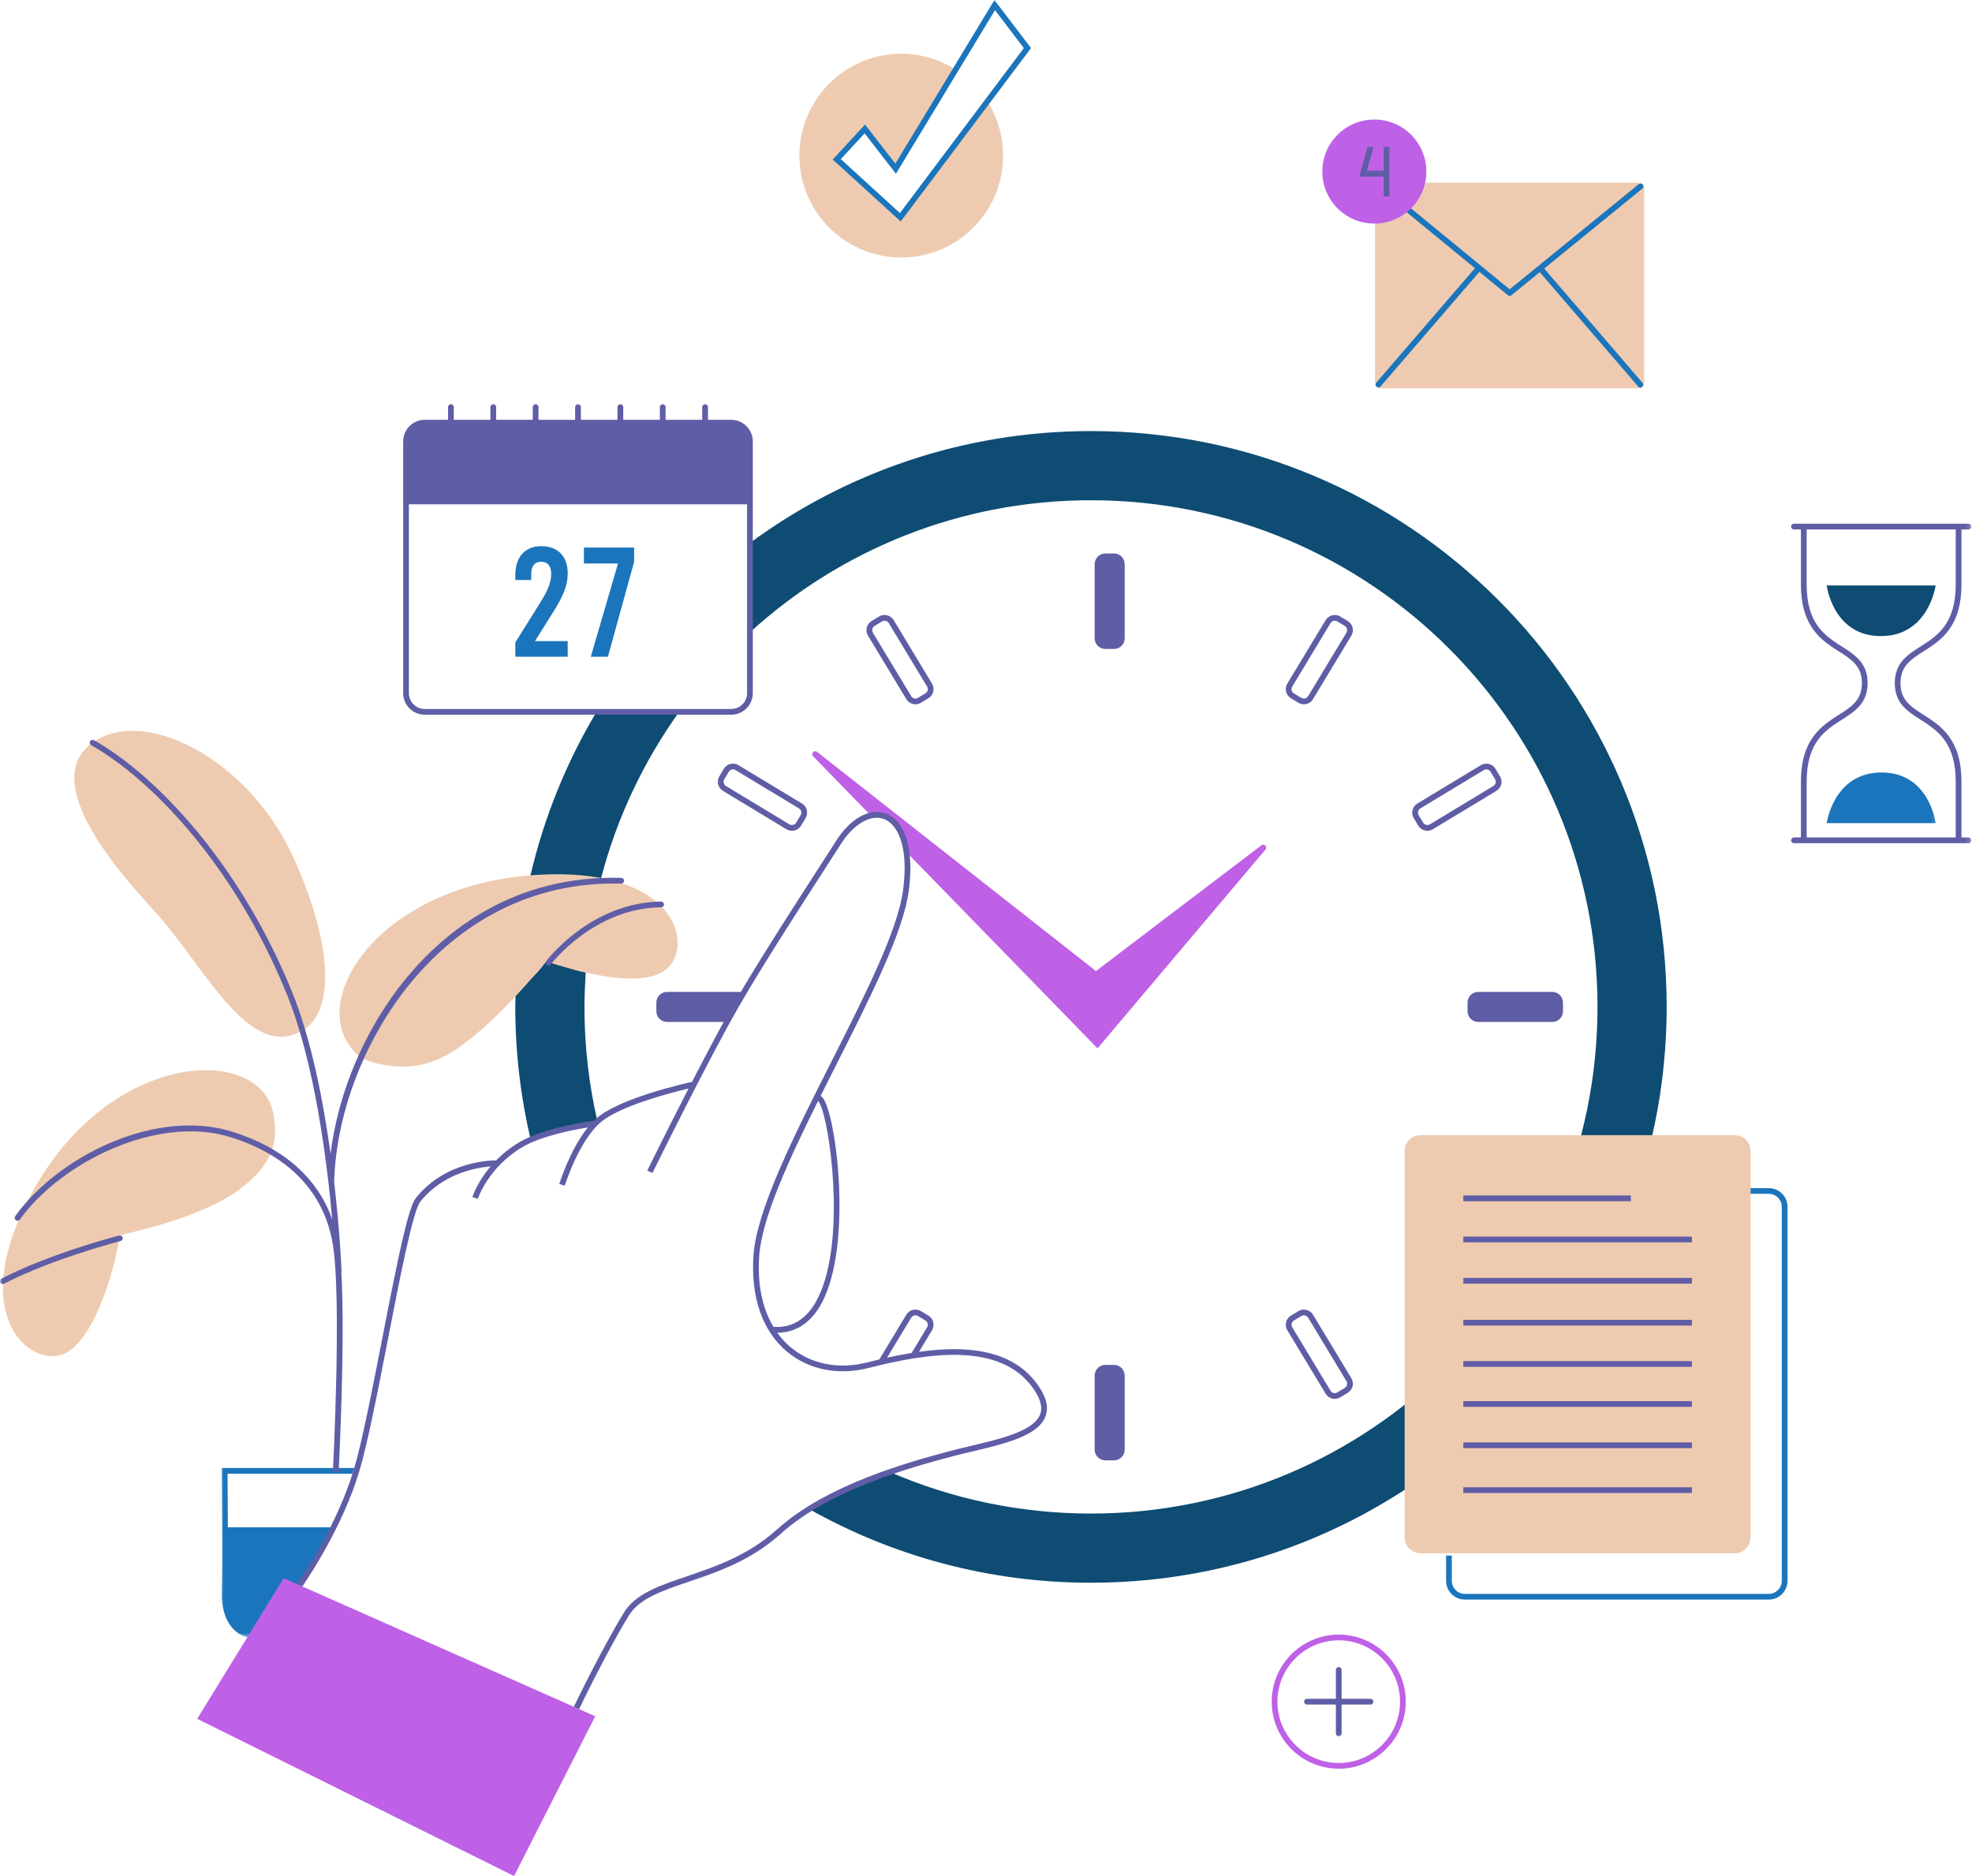
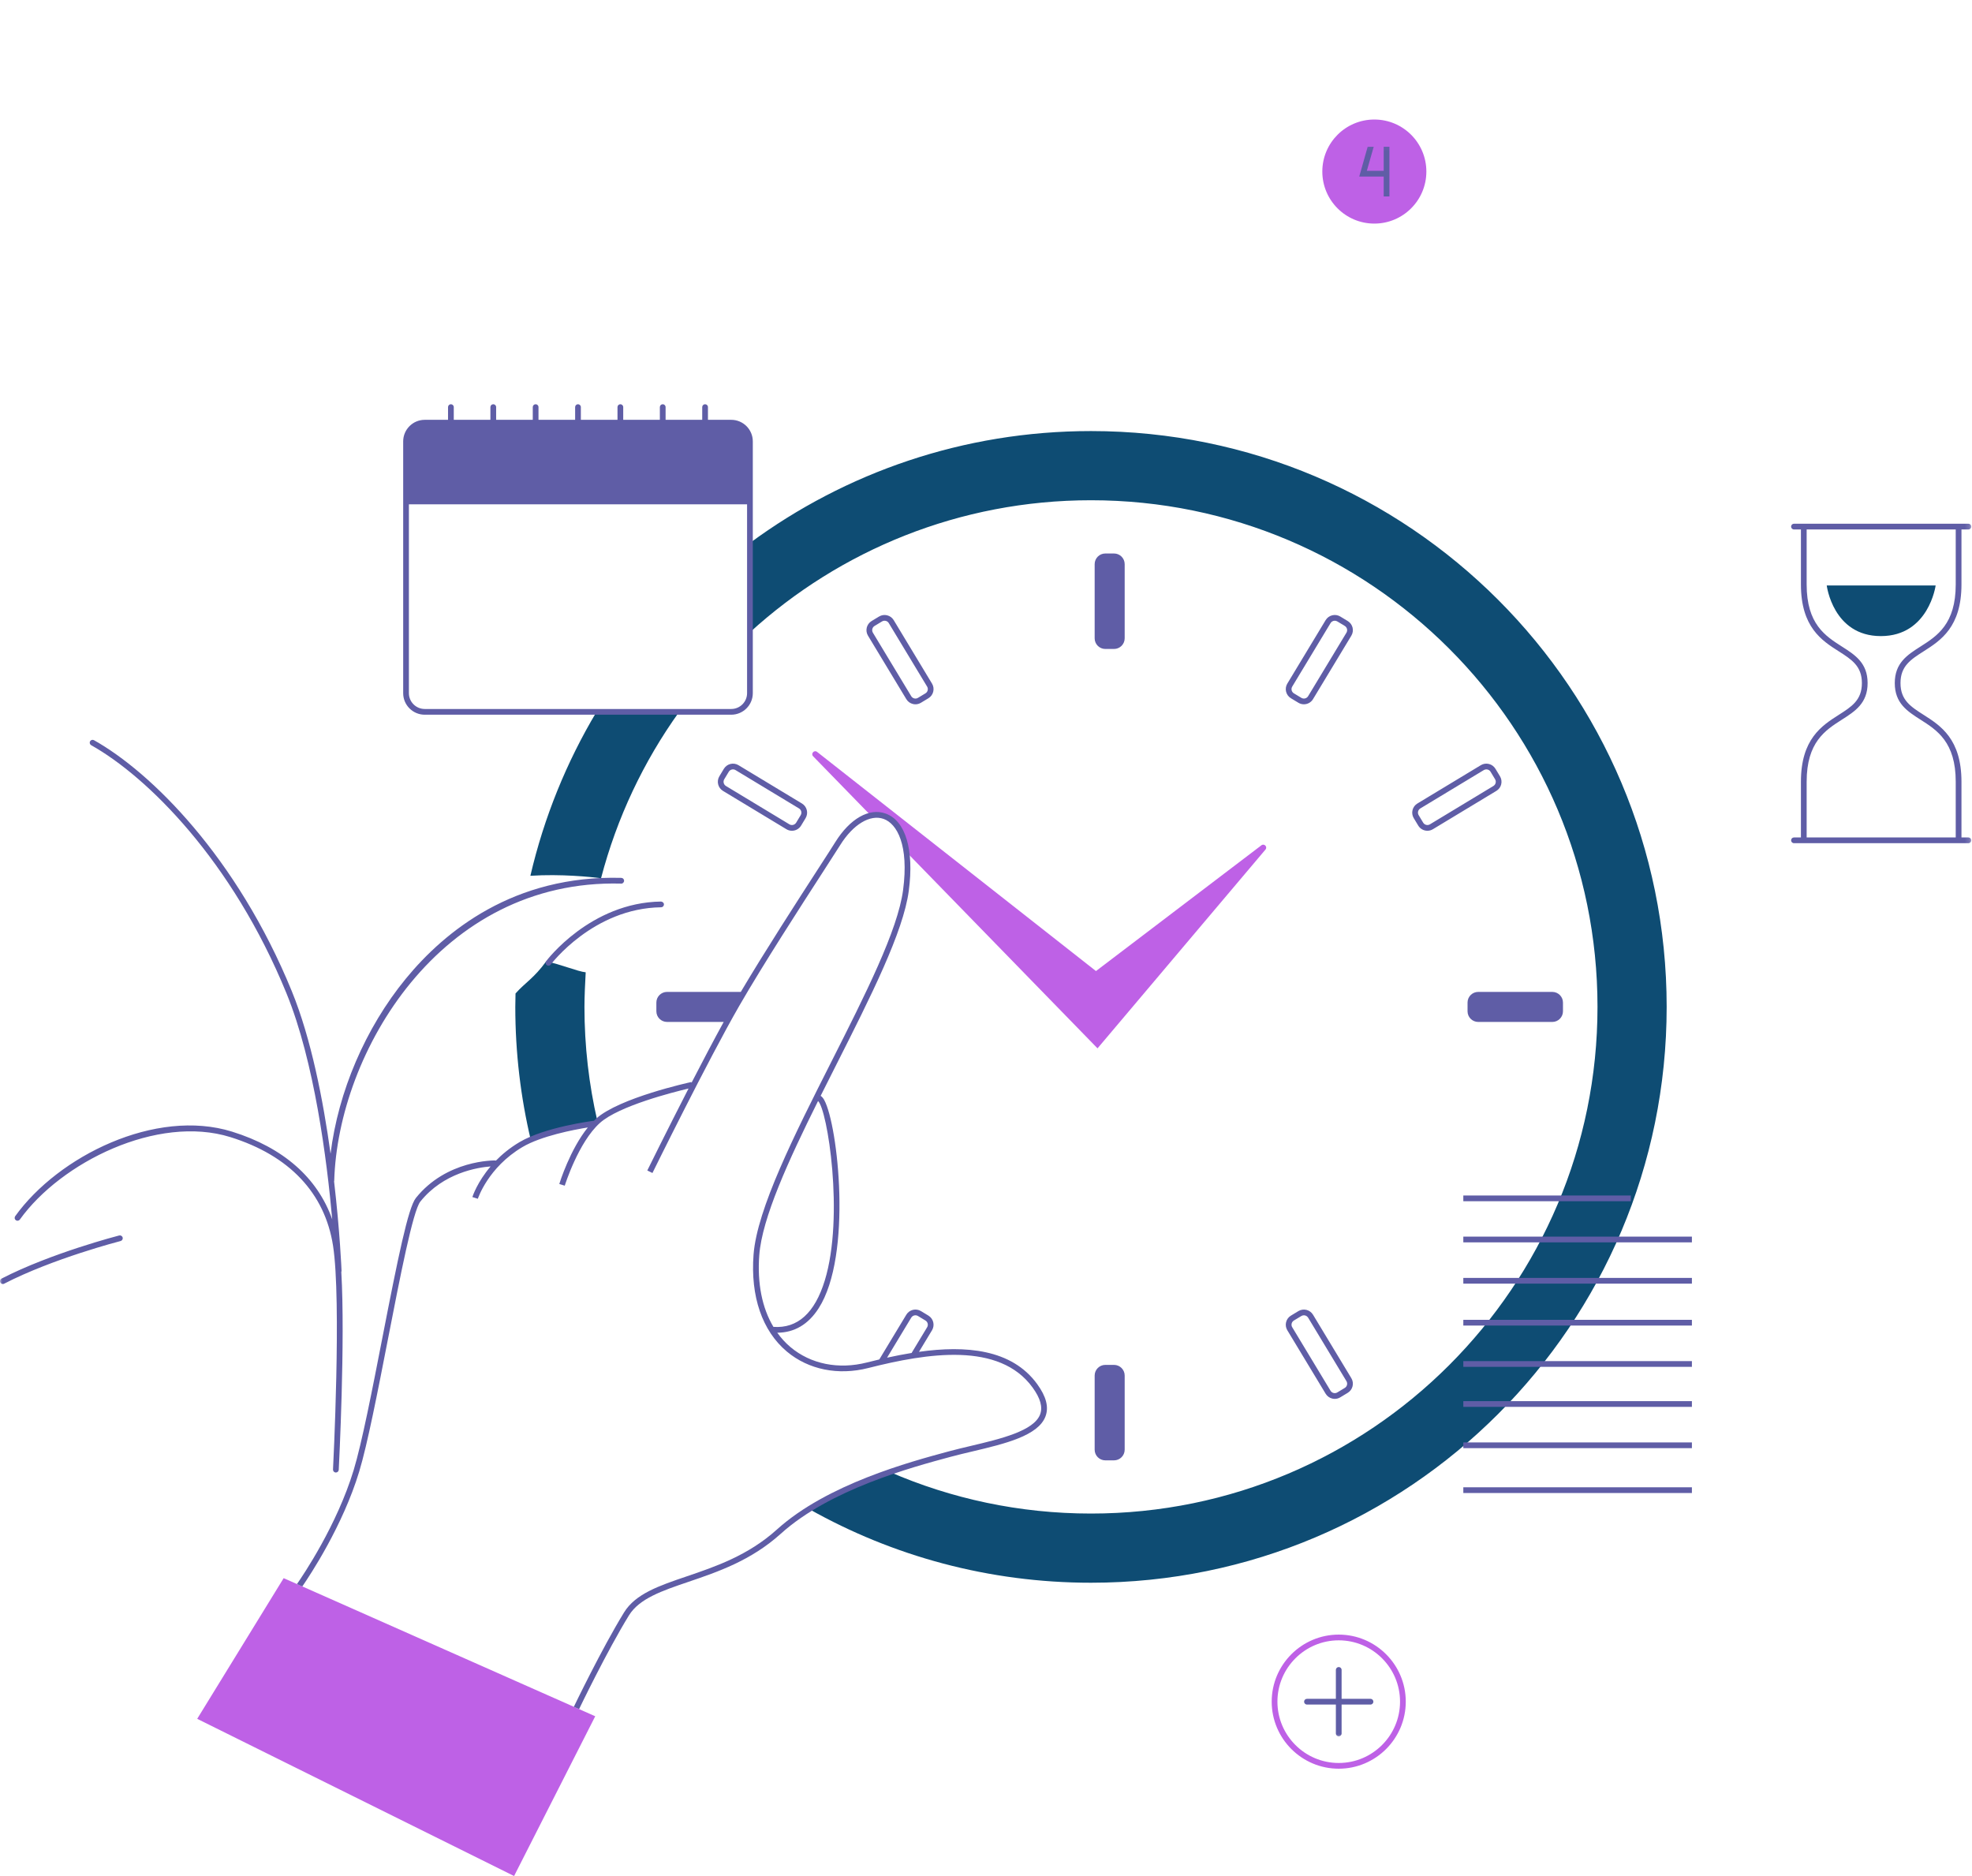
<svg xmlns="http://www.w3.org/2000/svg" width="410" height="390" viewBox="0 0 410 390" fill="none">
  <path d="M110.271 182.064C113.109 169.884 117.794 158.412 124.033 147.976H141.215C133.826 158.272 128.266 169.961 124.964 182.568C122.899 182.309 116.646 181.646 110.271 182.064ZM113.548 199.862C110.973 203.401 109.248 204.202 107.183 206.528C107.164 207.458 107.136 208.383 107.136 209.318C107.136 218.867 108.26 228.151 110.372 237.056C115.287 234.821 122.076 233.874 123.424 233.9C123.601 233.663 123.891 233.366 124.203 233.069C122.444 225.436 121.514 217.485 121.514 209.318C121.514 207.262 121.656 204.153 121.773 202.127C120.123 201.967 116.431 200.411 113.548 199.862ZM226.827 89.612C200.285 89.612 175.768 98.257 155.921 112.876V131.442C174.633 114.39 199.517 103.993 226.827 103.993C284.988 103.993 332.137 151.148 332.137 209.318C332.137 267.488 284.988 314.645 226.827 314.645C211.959 314.645 197.816 311.558 184.992 305.999C178.311 307.919 171.115 312.032 168.282 313.741C185.59 323.471 205.558 329.026 226.827 329.026C292.931 329.026 346.517 275.431 346.517 209.318C346.517 143.205 292.929 89.612 226.827 89.612ZM402.442 121.706H379.798C379.798 121.706 381.081 132.235 391.048 132.235C401.017 132.235 402.442 121.706 402.442 121.706Z" fill="#0E4C73" />
-   <path d="M360.661 322.903H295.344C293.521 322.903 292.041 321.424 292.041 319.598V239.29C292.041 237.466 293.521 235.987 295.344 235.987H360.661C362.484 235.987 363.964 237.466 363.964 239.29V319.598C363.964 321.424 362.484 322.903 360.661 322.903ZM340.639 80.738H287.109C286.437 80.738 285.894 80.195 285.894 79.523V39.2C285.894 38.53 286.437 37.986 287.109 37.986H340.639C341.309 37.986 341.853 38.53 341.853 39.2V79.523C341.851 80.195 341.309 80.738 340.639 80.738ZM75.175 219.974C75.175 219.974 84.016 224.347 92.953 219.294C101.891 214.24 112.383 201.221 113.547 199.862C120.155 201.998 134.921 206.274 139.391 200.639C143.859 195.003 139.417 180.127 111.412 181.886C77.408 184.024 62.252 210.16 75.175 219.974ZM56.858 231.666C57.627 236.032 57.799 241.486 49.493 247.471C41.188 253.459 26.592 256.312 24.883 256.799C24 263.68 19.308 280.078 12.373 281.77C5.438 283.463 -6.809 272.63 6.618 247.99C22.921 218.073 54.285 217.027 56.858 231.666ZM62.965 214.176C69.693 210.156 69.183 196.299 61.023 178.292C51.497 157.276 29.157 146.422 18.794 154.714C8.431 163.005 24.767 181.41 32.134 189.432C42.37 200.573 51.695 220.913 62.965 214.176ZM205.364 21.198L187.201 45.046L174.084 33.094L179.719 26.682L186.324 34.941L198.453 14.319C195.23 12.336 191.447 11.169 187.381 11.169C175.686 11.169 166.204 20.653 166.204 32.351C166.204 44.049 175.686 53.533 187.381 53.533C199.079 53.533 208.562 44.049 208.562 32.351C208.562 28.252 207.379 24.438 205.364 21.198Z" fill="#EECBB0" />
  <mask id="mask0_153_2403" style="mask-type:luminance" maskUnits="userSpaceOnUse" x="45" y="-1" width="358" height="342">
-     <path d="M45.658 -0.149H402.832V340.429H45.658V-0.149Z" fill="white" />
-   </mask>
+     </mask>
  <g mask="url(#mask0_153_2403)">
-     <path d="M186.156 34.017L179.843 25.887L173.13 33.16L187.269 46.053L214.36 9.995L206.755 0L186.156 34.017ZM212.865 9.999L187.106 44.289L174.82 33.087L179.766 27.728L186.277 36.116L206.869 2.116L212.865 9.999ZM391.192 160.585C381.223 160.585 379.797 171.113 379.797 171.113H402.441C402.441 171.113 401.16 160.585 391.192 160.585ZM367.744 246.991H363.961V248.181H367.744C369.239 248.181 370.453 249.398 370.453 250.89V328.632C370.453 330.124 369.239 331.34 367.744 331.34H304.555C303.063 331.34 301.849 330.124 301.849 328.632V323.372H300.656V328.632C300.656 330.781 302.406 332.531 304.555 332.531H367.744C369.895 332.531 371.644 330.781 371.644 328.632V250.89C371.644 248.741 369.895 246.991 367.744 246.991ZM46.114 305.77C46.114 305.962 46.286 324.929 46.114 331.205C46.065 332.966 46.302 338.831 51.377 340.375L59.382 333.326C59.382 333.326 59.707 329.536 61.552 330.346C63.819 327.239 68.222 319.789 68.222 319.789L68.696 317.509H47.376C47.361 312.563 47.324 307.966 47.311 306.36H73.28L73.657 305.17H46.108L46.114 305.77ZM313.495 61.372C313.605 61.462 313.738 61.508 313.874 61.508C314.005 61.508 314.141 61.462 314.248 61.374L320.133 56.581L340.6 80.369C340.716 80.504 340.884 80.575 341.05 80.575C341.188 80.575 341.328 80.528 341.44 80.431C341.69 80.216 341.718 79.839 341.502 79.591L321.059 55.826L341.468 39.204C341.722 38.995 341.761 38.62 341.552 38.364C341.345 38.11 340.968 38.073 340.714 38.28L313.874 60.14L286.661 37.811C286.404 37.602 286.03 37.641 285.821 37.895C285.614 38.149 285.651 38.523 285.905 38.732L306.652 55.757L286.14 79.551C285.924 79.8 285.952 80.175 286.202 80.39C286.314 80.489 286.452 80.537 286.59 80.537C286.758 80.537 286.923 80.466 287.042 80.33L307.574 56.514L313.495 61.372ZM111.226 133.281H118.032V136.524H107.14V133.54L112.165 125.532C114.045 122.55 114.596 120.996 114.596 119.243C114.596 117.656 113.851 116.78 112.52 116.78C111.192 116.78 110.447 117.656 110.447 119.243V120.574H107.14V119.503C107.14 115.807 109.151 113.539 112.555 113.539C115.957 113.539 118.032 115.645 118.032 119.146C118.032 121.609 117.285 123.62 114.985 127.283L111.226 133.281ZM131.838 113.83V116.812L126.393 136.522H122.827L128.498 117.135H121.4V113.83H131.838Z" fill="#1B75BC" />
-   </g>
+     </g>
  <path d="M59.451 328.286L58.975 328.075L41.001 357.316L106.354 389.735L106.881 390L123.755 356.784L59.451 328.286ZM278.337 367.687C270.653 367.687 264.4 361.433 264.4 353.748C264.4 346.062 270.653 339.809 278.337 339.809C286.021 339.809 292.274 346.062 292.274 353.748C292.274 361.433 286.024 367.687 278.337 367.687ZM278.337 341C271.309 341 265.591 346.718 265.591 353.748C265.591 360.778 271.309 366.497 278.337 366.497C285.365 366.497 291.083 360.778 291.083 353.748C291.083 346.718 285.367 341 278.337 341ZM262.262 175.724L227.862 201.869L169.881 156.307C169.276 155.831 168.522 156.671 169.059 157.222L181.144 169.63C182.149 169.456 183.626 169.484 185.149 170.517C187.181 171.898 188.18 174.496 188.518 177.203L228.187 217.935L263.106 176.611C263.582 176.049 262.848 175.276 262.262 175.724ZM296.556 35.664C296.556 41.637 291.714 46.482 285.739 46.482C279.767 46.482 274.924 41.637 274.924 35.664C274.924 29.69 279.767 24.847 285.739 24.847C291.714 24.847 296.556 29.69 296.556 35.664Z" fill="#BE61E6" />
  <mask id="mask1_153_2403" style="mask-type:luminance" maskUnits="userSpaceOnUse" x="-1" y="30" width="411" height="332">
    <path d="M-0.09 30.109H409.849V361.376H-0.09V30.109Z" fill="white" />
  </mask>
  <g mask="url(#mask1_153_2403)">
    <path d="M88.305 148.577H152.034C154.506 148.577 156.517 146.566 156.517 144.097V91.757C156.517 89.285 154.506 87.274 152.034 87.274H147.19V84.63C147.19 84.301 146.923 84.034 146.596 84.034C146.266 84.034 145.999 84.303 145.999 84.63V87.274H138.384V84.63C138.384 84.301 138.117 84.034 137.787 84.034C137.458 84.034 137.191 84.303 137.191 84.63V87.274H129.575V84.63C129.575 84.301 129.308 84.034 128.979 84.034C128.65 84.034 128.383 84.303 128.383 84.63V87.274H120.767V84.63C120.767 84.301 120.5 84.034 120.171 84.034C119.843 84.034 119.576 84.303 119.576 84.63V87.274H111.959V84.63C111.959 84.301 111.692 84.034 111.364 84.034C111.035 84.034 110.768 84.303 110.768 84.63V87.274H103.153V84.63C103.153 84.301 102.886 84.034 102.556 84.034C102.227 84.034 101.96 84.303 101.96 84.63V87.274H94.344V84.63C94.344 84.301 94.077 84.034 93.748 84.034C93.421 84.034 93.151 84.303 93.151 84.63V87.274H88.309C85.837 87.274 83.826 89.285 83.826 91.757V144.097C83.822 146.566 85.833 148.577 88.305 148.577ZM85.015 104.842H155.324V144.097C155.324 145.91 153.849 147.387 152.034 147.387H88.305C86.49 147.387 85.015 145.91 85.015 144.097V104.842ZM231.619 115.062H229.806C228.586 115.062 227.591 116.055 227.591 117.278V132.694C227.591 133.917 228.586 134.91 229.806 134.91H231.619C232.84 134.91 233.833 133.917 233.833 132.694V117.278C233.833 116.057 232.84 115.062 231.619 115.062ZM305.118 208.418V210.231C305.118 211.452 306.11 212.447 307.331 212.447H322.745C323.966 212.447 324.958 211.452 324.958 210.231V208.418C324.958 207.198 323.966 206.203 322.745 206.203H307.331C306.11 206.203 305.118 207.198 305.118 208.418ZM231.619 283.74H229.806C228.586 283.74 227.591 284.733 227.591 285.954V301.37C227.591 302.593 228.586 303.585 229.806 303.585H231.619C232.84 303.585 233.833 302.593 233.833 301.37V285.954C233.833 284.733 232.84 283.74 231.619 283.74ZM151.866 158.815C151.292 158.957 150.809 159.315 150.501 159.821L149.565 161.373C148.932 162.42 149.27 163.785 150.316 164.416L163.51 172.386C163.868 172.602 164.262 172.703 164.652 172.703C165.403 172.703 166.137 172.322 166.553 171.635L167.491 170.083C168.12 169.036 167.784 167.673 166.74 167.04L153.544 159.072C153.036 158.764 152.439 158.673 151.866 158.815ZM166.469 169.465L165.532 171.017C165.239 171.499 164.608 171.656 164.126 171.366L150.93 163.395C150.697 163.255 150.532 163.029 150.467 162.764C150.4 162.499 150.441 162.224 150.583 161.989L151.52 160.437C151.662 160.202 151.886 160.038 152.151 159.972C152.415 159.907 152.691 159.948 152.926 160.09L166.12 168.061C166.604 168.351 166.762 168.982 166.469 169.465ZM268.399 145.156L269.951 146.093C270.308 146.308 270.702 146.411 271.09 146.411C271.844 146.411 272.576 146.03 272.991 145.341L280.96 132.145C281.591 131.099 281.255 129.736 280.208 129.103L278.656 128.164C277.61 127.533 276.247 127.871 275.614 128.915L267.647 142.112C267.341 142.62 267.251 143.214 267.391 143.789C267.535 144.366 267.893 144.85 268.399 145.156ZM268.668 142.73L276.636 129.533C276.828 129.215 277.166 129.038 277.513 129.038C277.694 129.038 277.874 129.085 278.04 129.184L279.593 130.123C280.075 130.416 280.232 131.045 279.939 131.529L271.973 144.726C271.68 145.208 271.051 145.365 270.567 145.072L269.014 144.136C268.78 143.993 268.616 143.77 268.549 143.505C268.485 143.24 268.528 142.964 268.668 142.73ZM312.115 163.051C312.257 162.474 312.165 161.879 311.859 161.373L310.922 159.821C310.617 159.315 310.132 158.957 309.557 158.815C308.982 158.673 308.388 158.764 307.882 159.069L294.688 167.038C294.18 167.344 293.822 167.828 293.68 168.403C293.538 168.978 293.629 169.574 293.934 170.08L294.871 171.633C295.289 172.322 296.021 172.703 296.772 172.703C297.162 172.703 297.556 172.6 297.913 172.384L311.108 164.416C311.616 164.11 311.973 163.625 312.115 163.051ZM310.957 162.764C310.892 163.029 310.726 163.255 310.492 163.395L297.298 171.366C296.815 171.654 296.184 171.501 295.892 171.017L294.957 169.465C294.815 169.23 294.772 168.954 294.839 168.69C294.903 168.425 295.069 168.201 295.304 168.059L308.498 160.09C308.659 159.991 308.842 159.941 309.026 159.941C309.107 159.941 309.189 159.952 309.273 159.972C309.538 160.036 309.762 160.202 309.904 160.437L310.841 161.989C310.983 162.224 311.021 162.499 310.957 162.764ZM188.433 145.341C188.738 145.849 189.223 146.207 189.798 146.347C189.976 146.392 190.155 146.414 190.334 146.414C190.732 146.414 191.124 146.304 191.473 146.093L193.027 145.156C194.071 144.523 194.407 143.16 193.779 142.114L185.81 128.915C185.502 128.409 185.018 128.052 184.443 127.912C183.868 127.77 183.274 127.86 182.768 128.166L181.213 129.103C180.169 129.736 179.833 131.099 180.464 132.145L188.433 145.341ZM181.831 130.123L183.384 129.187C183.616 129.044 183.892 129.004 184.159 129.068C184.423 129.135 184.647 129.299 184.787 129.533L192.756 142.73C193.049 143.212 192.894 143.843 192.409 144.136L190.857 145.072C190.624 145.214 190.349 145.257 190.084 145.191C189.819 145.124 189.593 144.96 189.453 144.726L181.484 131.529C181.194 131.045 181.349 130.416 181.831 130.123ZM276.981 290.74C277.16 290.783 277.336 290.805 277.515 290.805C277.913 290.805 278.307 290.697 278.656 290.484L280.208 289.547C281.255 288.916 281.591 287.551 280.96 286.505L272.991 273.309C272.36 272.264 270.997 271.928 269.951 272.557L268.399 273.496C267.891 273.802 267.535 274.286 267.391 274.861C267.249 275.436 267.341 276.03 267.647 276.538L275.614 289.735C275.922 290.241 276.406 290.596 276.981 290.74ZM268.549 275.145C268.616 274.88 268.78 274.656 269.014 274.514L270.567 273.578C270.73 273.477 270.913 273.431 271.094 273.431C271.441 273.431 271.781 273.608 271.973 273.924L279.941 287.121C280.232 287.605 280.077 288.234 279.595 288.527L278.04 289.463C277.806 289.608 277.534 289.646 277.267 289.582C277.002 289.517 276.778 289.351 276.636 289.117L268.67 275.918C268.528 275.686 268.485 275.412 268.549 275.145ZM191.068 281.023L193.779 276.536C194.407 275.49 194.071 274.127 193.027 273.494L191.475 272.555C190.967 272.249 190.37 272.159 189.798 272.301C189.223 272.445 188.738 272.8 188.433 273.309L182.815 282.61C181.947 282.812 181.088 283.023 180.242 283.239C174.345 284.739 168.555 283.575 164.357 280.048C163.317 279.176 162.404 278.168 161.603 277.053C165.16 277.036 168.056 275.33 170.209 271.967C177.273 260.95 174.201 233.864 171.38 228.703C171.277 228.513 171.02 228.053 170.622 227.805C171.696 225.656 172.784 223.499 173.871 221.35C181.041 207.161 187.815 193.758 188.947 185.176C190.075 176.611 188.271 170.61 184.122 169.122C180.716 167.899 176.709 170.179 173.667 175.065C173.053 176.053 171.826 177.95 170.23 180.417C165.918 187.088 158.959 197.855 154.02 206.201H138.681C137.458 206.201 136.465 207.196 136.465 208.416V210.229C136.465 211.45 137.458 212.445 138.681 212.445H150.463C148.365 216.269 146.012 220.747 143.769 225.099L143.734 224.935C143.125 225.066 128.764 228.227 123.934 232.553C123.781 232.693 123.633 232.85 123.482 232.998V232.988C123.067 233.041 113.292 234.303 107.999 237.438C105.993 238.629 104.376 239.976 103.066 241.316L103.069 241.245C102.651 241.217 92.792 241.135 86.464 249.045C84.858 251.054 82.75 261.421 79.471 278.259C77.393 288.927 75.244 299.96 73.534 305.599C70.057 317.075 63.01 327.483 61.74 329.304C62.046 329.446 62.433 329.627 62.855 329.795C64.466 327.459 71.261 317.212 74.676 305.945C76.403 300.248 78.556 289.186 80.64 278.487C83.204 265.325 85.855 251.715 87.394 249.79C92.191 243.794 99.352 242.687 102.003 242.483C99.232 245.736 98.269 248.666 98.211 248.849L99.35 249.207C99.37 249.142 101.482 242.687 108.606 238.465C112.529 236.14 119.299 234.852 122.218 234.381C118.53 238.941 116.383 245.803 116.282 246.132L117.419 246.485C117.447 246.395 120.244 237.457 124.729 233.442C128.686 229.894 140.001 227.034 143.155 226.289C138.588 235.182 134.648 243.187 134.581 243.325L135.649 243.85C135.763 243.617 147.179 220.418 153.701 209.101C158.625 200.555 166.514 188.354 171.229 181.061C172.829 178.585 174.061 176.682 174.676 175.694C177.363 171.377 180.914 169.239 183.717 170.242C186.484 171.232 188.999 175.635 187.763 185.016C186.656 193.398 179.93 206.713 172.805 220.807C165.224 235.808 157.387 251.317 156.67 260.838C156.018 269.517 158.472 276.663 163.586 280.959C168.081 284.733 174.259 285.986 180.533 284.391C192.805 281.273 207.778 278.917 214.685 288.441C216.304 290.673 216.819 292.499 216.257 294.017C214.976 297.471 208.032 299.116 201.904 300.569C200.374 300.931 198.787 301.308 197.329 301.699C189.104 303.915 171.991 308.523 161.53 317.962C155.544 323.362 148.747 325.672 142.75 327.711C137.053 329.647 132.133 331.32 129.75 335.193C125.123 342.712 119.363 354.702 119.305 354.821L120.397 355.296C120.453 355.176 126.171 343.282 130.764 335.817C132.923 332.31 137.656 330.702 143.133 328.841C149.24 326.764 156.16 324.412 162.328 318.847C172.579 309.599 189.507 305.043 197.641 302.851C199.082 302.464 200.587 302.106 202.182 301.729C208.911 300.134 215.872 298.483 217.374 294.433C218.087 292.51 217.523 290.322 215.65 287.741C210.336 280.418 200.753 279.662 191.068 281.023ZM157.861 260.933C158.442 253.212 163.924 241.262 170.08 228.89C172 230.563 175.572 252.848 171.479 266.199C169.412 272.947 165.829 276.196 160.804 275.838V275.843C158.455 271.92 157.419 266.804 157.861 260.933ZM189.453 273.924C189.593 273.692 189.819 273.526 190.084 273.459C190.349 273.393 190.624 273.438 190.857 273.578L192.409 274.514C192.894 274.807 193.049 275.438 192.758 275.918L189.556 281.219L189.602 281.247C187.866 281.527 186.135 281.867 184.43 282.242L189.453 273.924ZM304.239 249.715H339.072V248.524H304.239V249.715ZM304.239 258.265H351.765V257.074H304.239V258.265ZM304.239 266.847H351.765V265.656H304.239V266.847ZM304.239 275.559H351.765V274.368H304.239V275.559ZM304.239 284.143H351.765V282.952H304.239V284.143ZM304.239 292.467H351.765V291.276H304.239V292.467ZM304.239 301.049H351.765V299.858H304.239V301.049ZM304.239 310.376H351.765V309.186H304.239V310.376ZM284.943 353.158H278.934V347.147C278.934 346.82 278.667 346.553 278.337 346.553C278.008 346.553 277.741 346.82 277.741 347.147V353.161H271.729C271.402 353.161 271.135 353.428 271.135 353.755C271.135 354.084 271.402 354.351 271.729 354.351H277.741V360.363C277.741 360.692 278.008 360.959 278.337 360.959C278.667 360.959 278.934 360.692 278.934 360.363V354.351H284.943C285.273 354.351 285.539 354.084 285.539 353.755C285.539 353.428 285.273 353.158 284.943 353.158ZM69.243 258.971C71.026 270.436 69.254 305.138 69.237 305.487C69.22 305.816 69.472 306.096 69.801 306.113C69.812 306.113 69.823 306.113 69.833 306.113C70.148 306.113 70.41 305.868 70.428 305.549C70.492 304.307 71.797 278.732 70.962 264.421C70.994 264.343 71.015 264.259 71.011 264.169C71.005 264.001 70.686 256.135 69.459 245.59C69.469 245.547 69.487 245.503 69.489 245.456C70.257 218.906 91.403 182.691 129.143 183.688C129.442 183.729 129.745 183.438 129.754 183.109C129.765 182.779 129.504 182.506 129.175 182.495C106.869 181.892 92.495 193.556 84.382 203.443C75.959 213.711 70.307 226.974 68.727 239.841C67.198 228.744 64.7 215.92 60.67 206.057C49.273 178.172 31.392 160.521 19.541 153.876C19.255 153.717 18.891 153.818 18.73 154.104C18.568 154.391 18.671 154.755 18.958 154.916C30.64 161.466 48.285 178.908 59.565 206.507C65.364 220.693 67.967 241.122 69.073 253.483C65.999 244.827 58.904 238.57 48.248 235.25C32.367 230.305 12.111 240.347 3.156 252.833C2.965 253.1 3.025 253.472 3.294 253.664C3.561 253.855 3.931 253.793 4.125 253.526C12.66 241.63 32.733 231.663 47.893 236.387C60.155 240.209 67.538 248.018 69.243 258.971ZM287.686 35.507H284.183L285.608 30.508L284.351 30.523L282.603 36.698H287.686V40.832H288.877V30.508H287.686V35.507ZM113.556 199.806C113.36 200.069 113.416 200.443 113.679 200.639C113.787 200.717 113.909 200.756 114.032 200.756C114.215 200.756 114.396 200.672 114.512 200.514C114.598 200.398 123.359 188.797 137.454 188.61C137.783 188.606 138.048 188.334 138.041 188.007C138.039 187.678 137.751 187.452 137.439 187.419C122.741 187.615 113.647 199.683 113.556 199.806ZM24.775 256.837C24.636 256.872 10.625 260.485 0.323 265.799C0.03 265.949 -0.084 266.309 0.066 266.602C0.172 266.806 0.379 266.925 0.596 266.925C0.689 266.925 0.781 266.905 0.867 266.858C11.049 261.607 24.933 258.026 25.07 257.991C25.389 257.91 25.583 257.587 25.501 257.266C25.419 256.947 25.094 256.758 24.775 256.837ZM409.254 174.094H407.81V162.506C407.81 153.622 403.452 150.847 399.953 148.614C397.262 146.9 395.134 145.546 395.134 142.004C395.134 138.464 397.262 137.11 399.953 135.394C403.452 133.163 407.81 130.388 407.81 121.504V110.065H409.254C409.584 110.065 409.851 109.798 409.851 109.471C409.851 109.141 409.584 108.874 409.254 108.874H372.985C372.656 108.874 372.389 109.141 372.389 109.471C372.389 109.798 372.656 110.065 372.985 110.065H374.432V121.504C374.432 130.39 378.788 133.166 382.289 135.394C384.98 137.11 387.108 138.464 387.108 142.004C387.108 145.546 384.98 146.9 382.289 148.614C378.788 150.847 374.432 153.622 374.432 162.506V174.094H372.985C372.656 174.094 372.389 174.361 372.389 174.69C372.389 175.017 372.656 175.284 372.985 175.284H409.254C409.584 175.284 409.851 175.017 409.851 174.69C409.851 174.361 409.584 174.094 409.254 174.094ZM375.623 162.506C375.623 154.275 379.505 151.803 382.928 149.62C385.689 147.86 388.296 146.198 388.296 142.004C388.296 137.812 385.689 136.15 382.928 134.391C379.505 132.207 375.623 129.736 375.623 121.504V110.065H406.617V121.504C406.617 129.736 402.737 132.207 399.311 134.391C396.551 136.15 393.944 137.81 393.944 142.004C393.944 146.2 396.551 147.86 399.311 149.62C402.737 151.803 406.617 154.275 406.617 162.506V174.094H375.623V162.506Z" fill="#5F5DA6" />
  </g>
</svg>